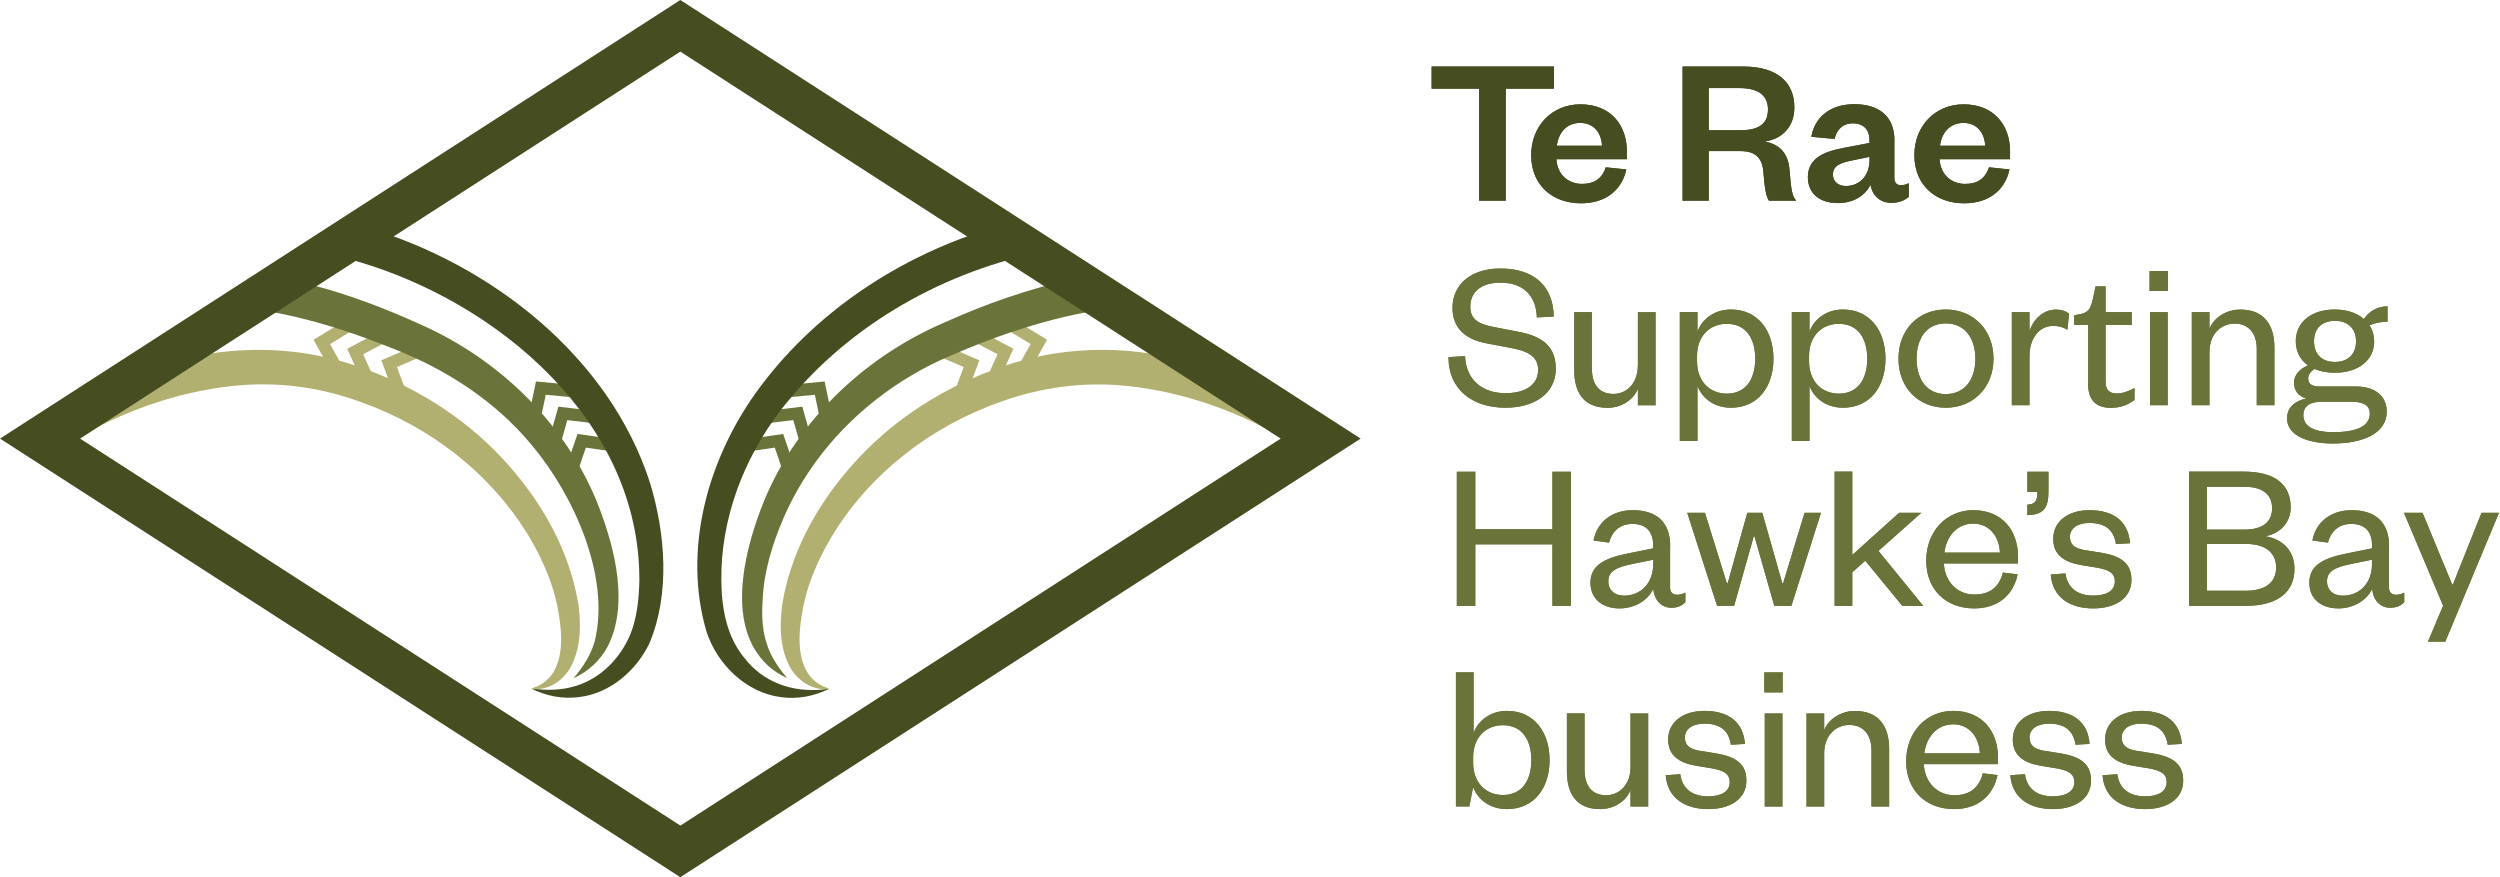
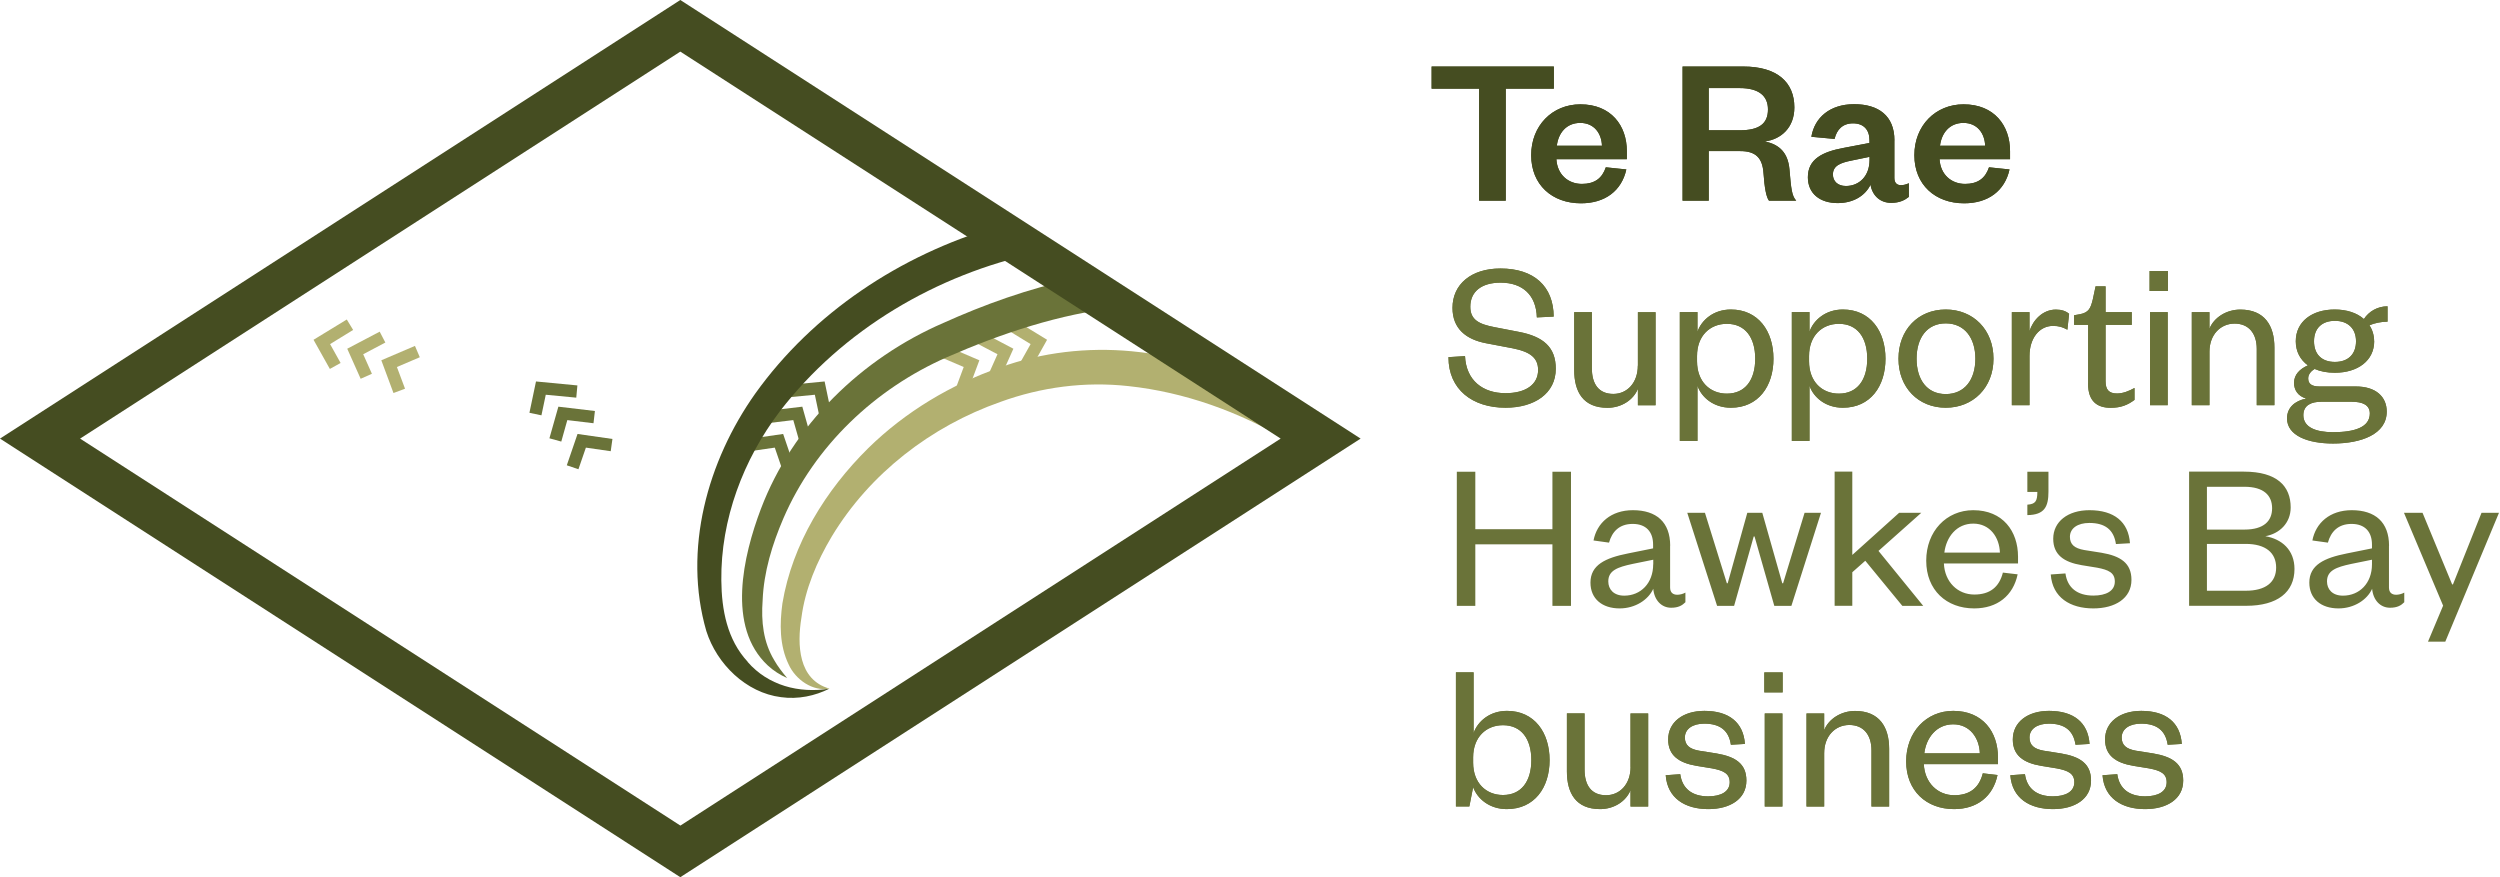
<svg xmlns="http://www.w3.org/2000/svg" width="228" height="80" viewBox="0 0 228 80" fill="none" preserveAspectRatio="none">
  <path d="M176.929 13.29C177.065 12.148 177.786 11.209 179.065 11.209C180.343 11.209 181.01 12.182 181.044 13.29H176.929ZM181.398 15.256C181.064 16.262 180.371 16.773 179.221 16.773C177.956 16.773 176.97 15.916 176.888 14.521H183.316V13.787C183.316 11.454 181.881 9.515 179.078 9.515C176.514 9.515 174.589 11.461 174.589 14.154C174.589 16.848 176.494 18.541 179.133 18.541C181.33 18.541 182.84 17.398 183.268 15.453L181.384 15.256H181.398ZM172.773 12.807C172.773 10.556 171.318 9.502 169.1 9.502C166.883 9.502 165.489 10.726 165.196 12.474L167.312 12.671C167.509 11.835 168.033 11.25 168.998 11.25C169.964 11.25 170.495 11.835 170.495 12.787V13.039L168.141 13.488C166.162 13.855 164.877 14.535 164.877 16.167C164.877 17.643 165.965 18.521 167.597 18.521C169.012 18.521 170.1 17.861 170.59 16.848C170.767 17.875 171.501 18.5 172.474 18.5C173.249 18.5 173.719 18.249 174.086 17.956V16.711C173.834 16.827 173.603 16.888 173.365 16.888C172.998 16.888 172.767 16.677 172.767 16.229V12.807H172.773ZM170.502 14.596C170.502 16.052 169.57 16.963 168.346 16.963C167.591 16.963 167.162 16.514 167.162 15.916C167.162 15.12 167.822 14.848 168.89 14.637L170.502 14.304V14.596ZM155.837 11.876V8.033H158.653C160.422 8.033 161.238 8.754 161.238 9.978C161.238 11.297 160.422 11.882 158.653 11.882H155.837V11.876ZM163.816 18.303C163.408 17.854 163.353 17.235 163.197 15.426C163.061 13.991 162.34 13.175 160.945 12.903C162.442 12.705 163.646 11.637 163.646 9.794C163.646 7.523 162.108 6.067 158.987 6.067H153.45V18.303H155.837V13.78H158.715C160.116 13.78 160.735 14.399 160.83 15.78C160.925 17.14 161.081 17.977 161.333 18.303H163.822H163.816ZM141.983 13.29C142.119 12.148 142.84 11.209 144.118 11.209C145.397 11.209 146.064 12.182 146.098 13.29H141.983ZM146.451 15.256C146.118 16.262 145.424 16.773 144.275 16.773C143.01 16.773 142.023 15.916 141.942 14.521H148.369V13.787C148.369 11.454 146.934 9.515 144.132 9.515C141.568 9.515 139.643 11.461 139.643 14.154C139.643 16.848 141.547 18.541 144.186 18.541C146.383 18.541 147.893 17.398 148.322 15.453L146.438 15.256H146.451ZM137.324 18.303V8.087H141.711V6.067H130.563V8.087H134.895V18.303H137.324Z" fill="#454D21" />
  <path d="M191.75 70.702C191.906 72.797 193.518 73.79 195.633 73.79C197.613 73.79 199.109 72.879 199.109 71.185C199.109 69.648 198.096 69.009 196.388 68.716L194.797 68.465C193.926 68.308 193.498 67.961 193.498 67.261C193.498 66.485 194.198 65.996 195.266 65.996C196.681 65.996 197.497 66.601 197.694 67.92L198.98 67.846C198.844 65.887 197.524 64.832 195.286 64.832C193.307 64.832 191.981 65.88 191.981 67.438C191.981 68.893 192.954 69.573 194.566 69.845L195.987 70.076C197.035 70.274 197.599 70.546 197.599 71.342C197.599 72.199 196.803 72.627 195.64 72.627C194.164 72.627 193.273 71.906 193.096 70.607L191.756 70.702H191.75ZM183.343 70.702C183.499 72.797 185.111 73.79 187.227 73.79C189.206 73.79 190.702 72.879 190.702 71.185C190.702 69.648 189.696 69.009 187.982 68.716L186.39 68.465C185.513 68.308 185.091 67.961 185.091 67.261C185.091 66.485 185.792 65.996 186.859 65.996C188.274 65.996 189.09 66.601 189.288 67.92L190.566 67.846C190.43 65.887 189.111 64.832 186.873 64.832C184.894 64.832 183.567 65.88 183.567 67.438C183.567 68.893 184.54 69.573 186.152 69.845L187.567 70.076C188.614 70.274 189.179 70.546 189.179 71.342C189.179 72.199 188.383 72.627 187.22 72.627C185.744 72.627 184.853 71.906 184.676 70.607L183.336 70.702H183.343ZM175.494 68.703C175.671 67.288 176.603 66.057 178.133 66.057C179.663 66.057 180.52 67.322 180.561 68.703H175.494ZM180.833 70.525C180.5 71.845 179.65 72.525 178.228 72.525C176.711 72.525 175.528 71.382 175.453 69.689H182.214V69.07C182.214 66.757 180.833 64.832 178.133 64.832C175.684 64.832 173.841 66.757 173.841 69.437C173.841 72.117 175.684 73.79 178.208 73.79C180.323 73.79 181.765 72.627 182.173 70.682L180.833 70.525ZM166.366 68.682C166.366 67.131 167.373 66.118 168.658 66.118C169.944 66.118 170.678 67.009 170.678 68.43V73.559H172.29V68.294C172.29 66.315 171.399 64.839 169.182 64.839C167.917 64.839 166.774 65.56 166.366 66.587V65.071H164.754V73.559H166.366V68.682ZM160.905 63.146H162.578V61.323H160.905V63.146ZM160.945 73.559H162.557V65.071H160.945V73.559ZM151.913 70.702C152.069 72.797 153.681 73.79 155.797 73.79C157.776 73.79 159.272 72.879 159.272 71.185C159.272 69.648 158.266 69.009 156.552 68.716L154.96 68.465C154.089 68.308 153.661 67.961 153.661 67.261C153.661 66.485 154.361 65.996 155.429 65.996C156.844 65.996 157.667 66.601 157.857 67.92L159.136 67.846C159 65.887 157.681 64.832 155.443 64.832C153.464 64.832 152.137 65.88 152.137 67.438C152.137 68.893 153.11 69.573 154.722 69.845L156.137 70.076C157.184 70.274 157.749 70.546 157.749 71.342C157.749 72.199 156.953 72.627 155.783 72.627C154.307 72.627 153.416 71.906 153.239 70.607L151.899 70.702H151.913ZM148.709 69.941C148.709 71.512 147.737 72.525 146.472 72.525C145.132 72.525 144.513 71.614 144.513 70.192V65.064H142.901V70.349C142.901 72.328 143.717 73.79 145.928 73.79C147.213 73.79 148.301 73.069 148.703 72.063V73.559H150.315V65.071H148.703V69.947L148.709 69.941ZM134.351 71.79C134.739 72.858 135.848 73.79 137.419 73.79C139.942 73.79 141.323 71.831 141.323 69.322C141.323 66.812 139.942 64.832 137.439 64.832C135.848 64.832 134.759 65.805 134.392 66.853V61.316H132.78V73.552H134.004L134.351 71.784V71.79ZM134.351 69.07C134.351 67.227 135.535 66.138 137.072 66.138C138.745 66.138 139.657 67.383 139.657 69.322C139.657 71.26 138.745 72.505 137.072 72.505C135.535 72.505 134.351 71.416 134.351 69.553V69.07Z" fill="#6A7339" />
  <path d="M223.01 58.521L227.907 46.767H226.315L223.71 53.297H223.635L220.935 46.767H219.242L222.812 55.236L221.432 58.521H223.003H223.01ZM217.881 49.774C217.881 47.618 216.616 46.529 214.481 46.529C212.481 46.529 211.195 47.693 210.889 49.291L212.304 49.488C212.576 48.495 213.236 47.781 214.46 47.781C215.684 47.781 216.324 48.502 216.324 49.665V50.012L214.032 50.474C211.971 50.883 210.61 51.522 210.61 53.134C210.61 54.61 211.678 55.487 213.27 55.487C214.705 55.487 215.895 54.691 216.337 53.698C216.433 54.746 217.092 55.426 217.97 55.426C218.629 55.426 218.983 55.215 219.269 54.923V54.045C219.038 54.181 218.725 54.242 218.534 54.242C218.126 54.242 217.874 54.032 217.874 53.583V49.774H217.881ZM216.324 51.467C216.324 53.195 215.181 54.324 213.678 54.324C212.705 54.324 212.222 53.739 212.222 53.025C212.222 52.032 213.059 51.726 214.419 51.433L216.324 51.046V51.474V51.467ZM201.272 44.394H204.693C206.461 44.394 207.216 45.19 207.216 46.353C207.216 47.516 206.461 48.298 204.693 48.298H201.272V44.394ZM204.809 49.604C206.632 49.604 207.584 50.42 207.584 51.76C207.584 53.1 206.632 53.875 204.809 53.875H201.272V49.604H204.809ZM209.257 51.896C209.257 50.148 208.094 49.155 206.598 48.903C207.897 48.672 208.91 47.699 208.91 46.278C208.91 44.333 207.665 43.013 204.639 43.013H199.646V55.249H204.85C207.706 55.249 209.257 54.004 209.257 51.889M187.029 52.399C187.186 54.494 188.798 55.487 190.913 55.487C192.892 55.487 194.389 54.576 194.389 52.882C194.389 51.345 193.382 50.706 191.668 50.413L190.077 50.161C189.199 50.005 188.777 49.658 188.777 48.958C188.777 48.182 189.478 47.693 190.546 47.693C191.961 47.693 192.777 48.291 192.974 49.617L194.253 49.543C194.117 47.584 192.797 46.529 190.559 46.529C188.58 46.529 187.254 47.577 187.254 49.135C187.254 50.59 188.226 51.27 189.838 51.542L191.26 51.773C192.307 51.971 192.872 52.236 192.872 53.039C192.872 53.896 192.076 54.317 190.913 54.317C189.437 54.317 188.546 53.596 188.369 52.297L187.029 52.392V52.399ZM184.894 44.863H185.805C185.805 45.72 185.628 45.972 184.894 46.026V46.978C186.465 46.958 186.819 46.203 186.819 44.843V43.02H184.894V44.863ZM177.324 50.4C177.5 48.978 178.432 47.754 179.963 47.754C181.493 47.754 182.35 49.019 182.391 50.4H177.324ZM182.663 52.222C182.33 53.542 181.479 54.222 180.058 54.222C178.541 54.222 177.358 53.079 177.283 51.386H184.044V50.767C184.044 48.454 182.663 46.529 179.963 46.529C177.514 46.529 175.671 48.454 175.671 51.134C175.671 53.814 177.514 55.487 180.044 55.487C182.159 55.487 183.601 54.324 184.01 52.379L182.67 52.222H182.663ZM168.93 52.188L170.114 51.141L173.494 55.256H175.399L171.318 50.243L175.222 46.767H173.202L168.93 50.61V43.013H167.318V55.249H168.93V52.182V52.188ZM160.714 46.767H159.354L157.565 53.195H157.49L155.491 46.767H153.879L156.599 55.256H158.15L159.939 48.924H160.014L161.816 55.256H163.374L166.074 46.767H164.577L162.619 53.195H162.544L160.721 46.767H160.714ZM152.321 49.774C152.321 47.618 151.063 46.529 148.92 46.529C146.921 46.529 145.635 47.693 145.329 49.291L146.744 49.488C147.016 48.495 147.676 47.781 148.9 47.781C150.124 47.781 150.763 48.502 150.763 49.665V50.012L148.471 50.474C146.41 50.883 145.05 51.522 145.05 53.134C145.05 54.61 146.118 55.487 147.71 55.487C149.145 55.487 150.335 54.691 150.777 53.698C150.872 54.746 151.532 55.426 152.409 55.426C153.069 55.426 153.416 55.215 153.709 54.923V54.045C153.477 54.181 153.164 54.242 152.974 54.242C152.566 54.242 152.314 54.032 152.314 53.583V49.774H152.321ZM150.77 51.467C150.77 53.195 149.628 54.324 148.131 54.324C147.159 54.324 146.676 53.739 146.676 53.025C146.676 52.032 147.512 51.726 148.873 51.433L150.777 51.046V51.474L150.77 51.467ZM134.549 55.256V49.645H141.581V55.256H143.275V43.02H141.581V48.264H134.549V43.02H132.862V55.256H134.549Z" fill="#6A7339" />
  <path d="M214.868 31.124C214.868 32.307 214.147 33.008 212.943 33.008C211.739 33.008 211.039 32.307 211.039 31.124C211.039 29.941 211.76 29.26 212.943 29.26C214.127 29.26 214.868 29.961 214.868 31.124ZM210.066 37.864C210.066 36.932 210.821 36.64 211.699 36.64H214.474C215.467 36.64 216.127 36.932 216.127 37.708C216.127 38.973 214.725 39.415 212.767 39.415C211.195 39.415 210.066 38.966 210.066 37.864ZM216.521 31.124C216.521 30.58 216.365 30.076 216.092 29.668C216.521 29.471 217.181 29.335 217.745 29.335V27.934C216.834 27.934 216.038 28.403 215.589 29.097C214.95 28.533 214.018 28.227 212.93 28.227C210.848 28.227 209.373 29.335 209.373 31.124C209.373 32.056 209.781 32.811 210.481 33.321C209.726 33.654 209.216 34.178 209.216 34.912C209.216 35.552 209.549 36.116 210.325 36.348C209.277 36.558 208.577 37.184 208.577 38.157C208.577 39.728 210.481 40.449 212.773 40.449C215.317 40.449 217.67 39.612 217.67 37.538C217.67 36.198 216.698 35.246 214.855 35.246H211.535C210.78 35.246 210.508 34.974 210.508 34.504C210.508 34.117 210.801 33.824 211.093 33.647C211.617 33.879 212.236 33.994 212.937 33.994C215.031 33.994 216.528 32.886 216.528 31.117M201.503 32.076C201.503 30.525 202.51 29.512 203.795 29.512C205.081 29.512 205.815 30.403 205.815 31.825V36.953H207.427V31.689C207.427 29.709 206.536 28.233 204.319 28.233C203.054 28.233 201.911 28.954 201.503 29.981V28.465H199.891V36.953H201.503V32.076ZM196.041 26.54H197.715V24.717H196.041V26.54ZM196.082 36.953H197.694V28.465H196.082V36.953ZM190.43 34.974C190.43 36.626 191.287 37.191 192.491 37.191C193.423 37.191 194.042 36.939 194.668 36.47V35.382C194.185 35.654 193.62 35.885 193.076 35.885C192.335 35.885 192.029 35.538 192.029 34.776V29.628H194.416V28.465H192.029V26.111H191.117L190.865 27.295C190.668 28.111 190.498 28.498 189.702 28.655L189.158 28.75V29.628H190.437V34.967L190.43 34.974ZM188.703 28.621C188.41 28.369 188.022 28.233 187.499 28.233C186.274 28.233 185.397 29.226 185.091 30.192V28.465H183.479V36.953H185.091V32.464C185.091 30.831 186.002 29.723 187.227 29.723C187.75 29.723 188.084 29.818 188.546 30.07L188.703 28.614V28.621ZM181.806 32.715C181.806 30.076 179.963 28.227 177.453 28.227C174.943 28.227 173.141 30.07 173.141 32.715C173.141 35.361 174.963 37.184 177.453 37.184C179.942 37.184 181.806 35.355 181.806 32.715ZM174.793 32.715C174.793 30.811 175.746 29.492 177.453 29.492C179.16 29.492 180.153 30.811 180.153 32.715C180.153 34.62 179.18 35.94 177.453 35.94C175.725 35.94 174.793 34.6 174.793 32.715ZM165.026 35.184C165.394 36.232 166.482 37.184 168.073 37.184C170.583 37.184 171.957 35.218 171.957 32.715C171.957 30.212 170.576 28.227 168.073 28.227C166.482 28.227 165.394 29.199 165.026 30.247V28.458H163.414V40.211H165.026V35.178V35.184ZM164.986 32.464C164.986 30.621 166.169 29.532 167.706 29.532C169.379 29.532 170.291 30.777 170.291 32.715C170.291 34.654 169.379 35.899 167.706 35.899C166.169 35.899 164.986 34.81 164.986 32.947V32.464ZM154.81 35.184C155.178 36.232 156.266 37.184 157.858 37.184C160.36 37.184 161.741 35.218 161.741 32.715C161.741 30.212 160.36 28.227 157.858 28.227C156.266 28.227 155.178 29.199 154.81 30.247V28.458H153.198V40.211H154.81V35.178V35.184ZM154.77 32.464C154.77 30.621 155.953 29.532 157.49 29.532C159.163 29.532 160.075 30.777 160.075 32.715C160.075 34.654 159.163 35.899 157.49 35.899C155.953 35.899 154.77 34.81 154.77 32.947V32.464ZM149.369 33.341C149.369 34.912 148.397 35.926 147.138 35.926C145.798 35.926 145.179 35.014 145.179 33.593V28.465H143.567V33.749C143.567 35.729 144.384 37.191 146.601 37.191C147.88 37.191 148.968 36.47 149.376 35.463V36.96H150.988V28.471H149.376V33.348L149.369 33.341ZM132.1 32.58C132.1 35.531 134.297 37.184 137.303 37.184C139.942 37.184 141.887 35.885 141.887 33.627C141.887 31.668 140.758 30.695 138.527 30.267L136.31 29.838C134.895 29.566 134.093 29.179 134.093 27.975C134.093 26.614 135.086 25.778 136.854 25.778C138.874 25.778 140.099 26.921 140.16 28.948L141.697 28.873C141.677 26.111 139.908 24.486 136.841 24.486C134.161 24.486 132.467 25.941 132.467 28.077C132.467 29.981 133.712 30.954 135.514 31.301L137.943 31.763C139.534 32.076 140.275 32.62 140.275 33.743C140.275 35.083 139.126 35.858 137.303 35.858C135.242 35.858 133.712 34.708 133.61 32.477L132.093 32.573L132.1 32.58Z" fill="#6A7339" />
  <path d="M176.929 13.29C177.065 12.148 177.786 11.209 179.065 11.209C180.343 11.209 181.01 12.182 181.044 13.29H176.929ZM181.398 15.256C181.064 16.262 180.371 16.773 179.221 16.773C177.956 16.773 176.97 15.916 176.888 14.521H183.316V13.787C183.316 11.454 181.881 9.515 179.078 9.515C176.514 9.515 174.589 11.461 174.589 14.154C174.589 16.848 176.494 18.541 179.133 18.541C181.33 18.541 182.84 17.398 183.268 15.453L181.384 15.256H181.398ZM172.773 12.807C172.773 10.556 171.318 9.502 169.1 9.502C166.883 9.502 165.489 10.726 165.196 12.474L167.312 12.671C167.509 11.835 168.033 11.25 168.998 11.25C169.964 11.25 170.495 11.835 170.495 12.787V13.039L168.141 13.488C166.162 13.855 164.877 14.535 164.877 16.167C164.877 17.643 165.965 18.521 167.597 18.521C169.012 18.521 170.1 17.861 170.59 16.848C170.767 17.875 171.501 18.5 172.474 18.5C173.249 18.5 173.719 18.249 174.086 17.956V16.711C173.834 16.827 173.603 16.888 173.365 16.888C172.998 16.888 172.767 16.677 172.767 16.229V12.807H172.773ZM170.502 14.596C170.502 16.052 169.57 16.963 168.346 16.963C167.591 16.963 167.162 16.514 167.162 15.916C167.162 15.12 167.822 14.848 168.89 14.637L170.502 14.304V14.596ZM155.837 11.876V8.033H158.653C160.422 8.033 161.238 8.754 161.238 9.978C161.238 11.297 160.422 11.882 158.653 11.882H155.837V11.876ZM163.816 18.303C163.408 17.854 163.353 17.235 163.197 15.426C163.061 13.991 162.34 13.175 160.945 12.903C162.442 12.705 163.646 11.637 163.646 9.794C163.646 7.523 162.108 6.067 158.987 6.067H153.45V18.303H155.837V13.78H158.715C160.116 13.78 160.735 14.399 160.83 15.78C160.925 17.14 161.081 17.977 161.333 18.303H163.822H163.816ZM141.983 13.29C142.119 12.148 142.84 11.209 144.118 11.209C145.397 11.209 146.064 12.182 146.098 13.29H141.983ZM146.451 15.256C146.118 16.262 145.424 16.773 144.275 16.773C143.01 16.773 142.023 15.916 141.942 14.521H148.369V13.787C148.369 11.454 146.934 9.515 144.132 9.515C141.568 9.515 139.643 11.461 139.643 14.154C139.643 16.848 141.547 18.541 144.186 18.541C146.383 18.541 147.893 17.398 148.322 15.453L146.438 15.256H146.451ZM137.324 18.303V8.087H141.711V6.067H130.563V8.087H134.895V18.303H137.324Z" fill="#454D21" />
  <path d="M191.75 70.702C191.906 72.797 193.518 73.79 195.633 73.79C197.613 73.79 199.109 72.879 199.109 71.185C199.109 69.648 198.096 69.009 196.388 68.716L194.797 68.465C193.926 68.308 193.498 67.961 193.498 67.261C193.498 66.485 194.198 65.996 195.266 65.996C196.681 65.996 197.497 66.601 197.694 67.92L198.98 67.846C198.844 65.887 197.524 64.832 195.286 64.832C193.307 64.832 191.981 65.88 191.981 67.438C191.981 68.893 192.954 69.573 194.566 69.845L195.987 70.076C197.035 70.274 197.599 70.546 197.599 71.342C197.599 72.199 196.803 72.627 195.64 72.627C194.164 72.627 193.273 71.906 193.096 70.607L191.756 70.702H191.75ZM183.343 70.702C183.499 72.797 185.111 73.79 187.227 73.79C189.206 73.79 190.702 72.879 190.702 71.185C190.702 69.648 189.696 69.009 187.982 68.716L186.39 68.465C185.513 68.308 185.091 67.961 185.091 67.261C185.091 66.485 185.792 65.996 186.859 65.996C188.274 65.996 189.09 66.601 189.288 67.92L190.566 67.846C190.43 65.887 189.111 64.832 186.873 64.832C184.894 64.832 183.567 65.88 183.567 67.438C183.567 68.893 184.54 69.573 186.152 69.845L187.567 70.076C188.614 70.274 189.179 70.546 189.179 71.342C189.179 72.199 188.383 72.627 187.22 72.627C185.744 72.627 184.853 71.906 184.676 70.607L183.336 70.702H183.343ZM175.494 68.703C175.671 67.288 176.603 66.057 178.133 66.057C179.663 66.057 180.52 67.322 180.561 68.703H175.494ZM180.833 70.525C180.5 71.845 179.65 72.525 178.228 72.525C176.711 72.525 175.528 71.382 175.453 69.689H182.214V69.07C182.214 66.757 180.833 64.832 178.133 64.832C175.684 64.832 173.841 66.757 173.841 69.437C173.841 72.117 175.684 73.79 178.208 73.79C180.323 73.79 181.765 72.627 182.173 70.682L180.833 70.525ZM166.366 68.682C166.366 67.131 167.373 66.118 168.658 66.118C169.944 66.118 170.678 67.009 170.678 68.43V73.559H172.29V68.294C172.29 66.315 171.399 64.839 169.182 64.839C167.917 64.839 166.774 65.56 166.366 66.587V65.071H164.754V73.559H166.366V68.682ZM160.905 63.146H162.578V61.323H160.905V63.146ZM160.945 73.559H162.557V65.071H160.945V73.559ZM151.913 70.702C152.069 72.797 153.681 73.79 155.797 73.79C157.776 73.79 159.272 72.879 159.272 71.185C159.272 69.648 158.266 69.009 156.552 68.716L154.96 68.465C154.089 68.308 153.661 67.961 153.661 67.261C153.661 66.485 154.361 65.996 155.429 65.996C156.844 65.996 157.667 66.601 157.857 67.92L159.136 67.846C159 65.887 157.681 64.832 155.443 64.832C153.464 64.832 152.137 65.88 152.137 67.438C152.137 68.893 153.11 69.573 154.722 69.845L156.137 70.076C157.184 70.274 157.749 70.546 157.749 71.342C157.749 72.199 156.953 72.627 155.783 72.627C154.307 72.627 153.416 71.906 153.239 70.607L151.899 70.702H151.913ZM148.709 69.941C148.709 71.512 147.737 72.525 146.472 72.525C145.132 72.525 144.513 71.614 144.513 70.192V65.064H142.901V70.349C142.901 72.328 143.717 73.79 145.928 73.79C147.213 73.79 148.301 73.069 148.703 72.063V73.559H150.315V65.071H148.703V69.947L148.709 69.941ZM134.351 71.79C134.739 72.858 135.848 73.79 137.419 73.79C139.942 73.79 141.323 71.831 141.323 69.322C141.323 66.812 139.942 64.832 137.439 64.832C135.848 64.832 134.759 65.805 134.392 66.853V61.316H132.78V73.552H134.004L134.351 71.784V71.79ZM134.351 69.07C134.351 67.227 135.535 66.138 137.072 66.138C138.745 66.138 139.657 67.383 139.657 69.322C139.657 71.26 138.745 72.505 137.072 72.505C135.535 72.505 134.351 71.416 134.351 69.553V69.07Z" fill="#6A7339" />
-   <path d="M223.01 58.521L227.907 46.767H226.315L223.71 53.297H223.635L220.935 46.767H219.242L222.812 55.236L221.432 58.521H223.003H223.01ZM217.881 49.774C217.881 47.618 216.616 46.529 214.481 46.529C212.481 46.529 211.195 47.693 210.889 49.291L212.304 49.488C212.576 48.495 213.236 47.781 214.46 47.781C215.684 47.781 216.324 48.502 216.324 49.665V50.012L214.032 50.474C211.971 50.883 210.61 51.522 210.61 53.134C210.61 54.61 211.678 55.487 213.27 55.487C214.705 55.487 215.895 54.691 216.337 53.698C216.433 54.746 217.092 55.426 217.97 55.426C218.629 55.426 218.983 55.215 219.269 54.923V54.045C219.038 54.181 218.725 54.242 218.534 54.242C218.126 54.242 217.874 54.032 217.874 53.583V49.774H217.881ZM216.324 51.467C216.324 53.195 215.181 54.324 213.678 54.324C212.705 54.324 212.222 53.739 212.222 53.025C212.222 52.032 213.059 51.726 214.419 51.433L216.324 51.046V51.474V51.467ZM201.272 44.394H204.693C206.461 44.394 207.216 45.19 207.216 46.353C207.216 47.516 206.461 48.298 204.693 48.298H201.272V44.394ZM204.809 49.604C206.632 49.604 207.584 50.42 207.584 51.76C207.584 53.1 206.632 53.875 204.809 53.875H201.272V49.604H204.809ZM209.257 51.896C209.257 50.148 208.094 49.155 206.598 48.903C207.897 48.672 208.91 47.699 208.91 46.278C208.91 44.333 207.665 43.013 204.639 43.013H199.646V55.249H204.85C207.706 55.249 209.257 54.004 209.257 51.889M187.029 52.399C187.186 54.494 188.798 55.487 190.913 55.487C192.892 55.487 194.389 54.576 194.389 52.882C194.389 51.345 193.382 50.706 191.668 50.413L190.077 50.161C189.199 50.005 188.777 49.658 188.777 48.958C188.777 48.182 189.478 47.693 190.546 47.693C191.961 47.693 192.777 48.291 192.974 49.617L194.253 49.543C194.117 47.584 192.797 46.529 190.559 46.529C188.58 46.529 187.254 47.577 187.254 49.135C187.254 50.59 188.226 51.27 189.838 51.542L191.26 51.773C192.307 51.971 192.872 52.236 192.872 53.039C192.872 53.896 192.076 54.317 190.913 54.317C189.437 54.317 188.546 53.596 188.369 52.297L187.029 52.392V52.399ZM184.894 44.863H185.805C185.805 45.72 185.628 45.972 184.894 46.026V46.978C186.465 46.958 186.819 46.203 186.819 44.843V43.02H184.894V44.863ZM177.324 50.4C177.5 48.978 178.432 47.754 179.963 47.754C181.493 47.754 182.35 49.019 182.391 50.4H177.324ZM182.663 52.222C182.33 53.542 181.479 54.222 180.058 54.222C178.541 54.222 177.358 53.079 177.283 51.386H184.044V50.767C184.044 48.454 182.663 46.529 179.963 46.529C177.514 46.529 175.671 48.454 175.671 51.134C175.671 53.814 177.514 55.487 180.044 55.487C182.159 55.487 183.601 54.324 184.01 52.379L182.67 52.222H182.663ZM168.93 52.188L170.114 51.141L173.494 55.256H175.399L171.318 50.243L175.222 46.767H173.202L168.93 50.61V43.013H167.318V55.249H168.93V52.182V52.188ZM160.714 46.767H159.354L157.565 53.195H157.49L155.491 46.767H153.879L156.599 55.256H158.15L159.939 48.924H160.014L161.816 55.256H163.374L166.074 46.767H164.577L162.619 53.195H162.544L160.721 46.767H160.714ZM152.321 49.774C152.321 47.618 151.063 46.529 148.92 46.529C146.921 46.529 145.635 47.693 145.329 49.291L146.744 49.488C147.016 48.495 147.676 47.781 148.9 47.781C150.124 47.781 150.763 48.502 150.763 49.665V50.012L148.471 50.474C146.41 50.883 145.05 51.522 145.05 53.134C145.05 54.61 146.118 55.487 147.71 55.487C149.145 55.487 150.335 54.691 150.777 53.698C150.872 54.746 151.532 55.426 152.409 55.426C153.069 55.426 153.416 55.215 153.709 54.923V54.045C153.477 54.181 153.164 54.242 152.974 54.242C152.566 54.242 152.314 54.032 152.314 53.583V49.774H152.321ZM150.77 51.467C150.77 53.195 149.628 54.324 148.131 54.324C147.159 54.324 146.676 53.739 146.676 53.025C146.676 52.032 147.512 51.726 148.873 51.433L150.777 51.046V51.474L150.77 51.467ZM134.549 55.256V49.645H141.581V55.256H143.275V43.02H141.581V48.264H134.549V43.02H132.862V55.256H134.549Z" fill="#6A7339" />
  <path d="M214.868 31.124C214.868 32.307 214.147 33.008 212.943 33.008C211.739 33.008 211.039 32.307 211.039 31.124C211.039 29.941 211.76 29.26 212.943 29.26C214.127 29.26 214.868 29.961 214.868 31.124ZM210.066 37.864C210.066 36.932 210.821 36.64 211.699 36.64H214.474C215.467 36.64 216.127 36.932 216.127 37.708C216.127 38.973 214.725 39.415 212.767 39.415C211.195 39.415 210.066 38.966 210.066 37.864ZM216.521 31.124C216.521 30.58 216.365 30.076 216.092 29.668C216.521 29.471 217.181 29.335 217.745 29.335V27.934C216.834 27.934 216.038 28.403 215.589 29.097C214.95 28.533 214.018 28.227 212.93 28.227C210.848 28.227 209.373 29.335 209.373 31.124C209.373 32.056 209.781 32.811 210.481 33.321C209.726 33.654 209.216 34.178 209.216 34.912C209.216 35.552 209.549 36.116 210.325 36.348C209.277 36.558 208.577 37.184 208.577 38.157C208.577 39.728 210.481 40.449 212.773 40.449C215.317 40.449 217.67 39.612 217.67 37.538C217.67 36.198 216.698 35.246 214.855 35.246H211.535C210.78 35.246 210.508 34.974 210.508 34.504C210.508 34.117 210.801 33.824 211.093 33.647C211.617 33.879 212.236 33.994 212.937 33.994C215.031 33.994 216.528 32.886 216.528 31.117M201.503 32.076C201.503 30.525 202.51 29.512 203.795 29.512C205.081 29.512 205.815 30.403 205.815 31.825V36.953H207.427V31.689C207.427 29.709 206.536 28.233 204.319 28.233C203.054 28.233 201.911 28.954 201.503 29.981V28.465H199.891V36.953H201.503V32.076ZM196.041 26.54H197.715V24.717H196.041V26.54ZM196.082 36.953H197.694V28.465H196.082V36.953ZM190.43 34.974C190.43 36.626 191.287 37.191 192.491 37.191C193.423 37.191 194.042 36.939 194.668 36.47V35.382C194.185 35.654 193.62 35.885 193.076 35.885C192.335 35.885 192.029 35.538 192.029 34.776V29.628H194.416V28.465H192.029V26.111H191.117L190.865 27.295C190.668 28.111 190.498 28.498 189.702 28.655L189.158 28.75V29.628H190.437V34.967L190.43 34.974ZM188.703 28.621C188.41 28.369 188.022 28.233 187.499 28.233C186.274 28.233 185.397 29.226 185.091 30.192V28.465H183.479V36.953H185.091V32.464C185.091 30.831 186.002 29.723 187.227 29.723C187.75 29.723 188.084 29.818 188.546 30.07L188.703 28.614V28.621ZM181.806 32.715C181.806 30.076 179.963 28.227 177.453 28.227C174.943 28.227 173.141 30.07 173.141 32.715C173.141 35.361 174.963 37.184 177.453 37.184C179.942 37.184 181.806 35.355 181.806 32.715ZM174.793 32.715C174.793 30.811 175.746 29.492 177.453 29.492C179.16 29.492 180.153 30.811 180.153 32.715C180.153 34.62 179.18 35.94 177.453 35.94C175.725 35.94 174.793 34.6 174.793 32.715ZM165.026 35.184C165.394 36.232 166.482 37.184 168.073 37.184C170.583 37.184 171.957 35.218 171.957 32.715C171.957 30.212 170.576 28.227 168.073 28.227C166.482 28.227 165.394 29.199 165.026 30.247V28.458H163.414V40.211H165.026V35.178V35.184ZM164.986 32.464C164.986 30.621 166.169 29.532 167.706 29.532C169.379 29.532 170.291 30.777 170.291 32.715C170.291 34.654 169.379 35.899 167.706 35.899C166.169 35.899 164.986 34.81 164.986 32.947V32.464ZM154.81 35.184C155.178 36.232 156.266 37.184 157.858 37.184C160.36 37.184 161.741 35.218 161.741 32.715C161.741 30.212 160.36 28.227 157.858 28.227C156.266 28.227 155.178 29.199 154.81 30.247V28.458H153.198V40.211H154.81V35.178V35.184ZM154.77 32.464C154.77 30.621 155.953 29.532 157.49 29.532C159.163 29.532 160.075 30.777 160.075 32.715C160.075 34.654 159.163 35.899 157.49 35.899C155.953 35.899 154.77 34.81 154.77 32.947V32.464ZM149.369 33.341C149.369 34.912 148.397 35.926 147.138 35.926C145.798 35.926 145.179 35.014 145.179 33.593V28.465H143.567V33.749C143.567 35.729 144.384 37.191 146.601 37.191C147.88 37.191 148.968 36.47 149.376 35.463V36.96H150.988V28.471H149.376V33.348L149.369 33.341ZM132.1 32.58C132.1 35.531 134.297 37.184 137.303 37.184C139.942 37.184 141.887 35.885 141.887 33.627C141.887 31.668 140.758 30.695 138.527 30.267L136.31 29.838C134.895 29.566 134.093 29.179 134.093 27.975C134.093 26.614 135.086 25.778 136.854 25.778C138.874 25.778 140.099 26.921 140.16 28.948L141.697 28.873C141.677 26.111 139.908 24.486 136.841 24.486C134.161 24.486 132.467 25.941 132.467 28.077C132.467 29.981 133.712 30.954 135.514 31.301L137.943 31.763C139.534 32.076 140.275 32.62 140.275 33.743C140.275 35.083 139.126 35.858 137.303 35.858C135.242 35.858 133.712 34.708 133.61 32.477L132.093 32.573L132.1 32.58Z" fill="#6A7339" />
  <path d="M71.335 42.795L70.661 40.823L68.39 41.15L68.233 40.034L71.423 39.578L72.396 42.435L71.335 42.795Z" fill="#6A7339" />
  <path d="M72.906 40.272L72.348 38.313L69.961 38.599L69.832 37.483L73.171 37.089L73.981 39.966L72.906 40.272Z" fill="#6A7339" />
  <path d="M74.708 37.878L74.314 36.001L71.539 36.266L71.43 35.151L75.205 34.79L75.803 37.647L74.708 37.878Z" fill="#6A7339" />
  <path d="M68.192 60.357C66.315 58.33 65.812 55.63 65.785 52.93C65.724 47.373 67.784 41.911 71.124 37.511C76.831 30.076 85.414 25.023 94.569 23.064L90.951 20.663C90.896 20.677 90.849 20.69 90.794 20.704C82.142 23.255 74.164 28.505 68.886 35.885C64.52 42.041 62.268 50.141 64.418 57.555C65.37 60.561 68.043 63.18 71.226 63.581C72.784 63.799 74.334 63.465 75.64 62.806C72.852 63.255 70.056 62.513 68.186 60.371L68.192 60.357Z" fill="#454D21" />
  <path d="M88.203 35.844L87.155 35.45L87.89 33.471L85.808 32.58L86.251 31.546L89.318 32.858L88.203 35.844Z" fill="#B2B070" />
  <path d="M91.195 34.545L90.175 34.09L90.971 32.307L88.944 31.24L89.468 30.247L92.42 31.804L91.195 34.545Z" fill="#B2B070" />
  <path d="M94.004 33.647L93.025 33.103L93.991 31.382L91.882 30.09L92.467 29.138L95.494 30.988L94.004 33.647Z" fill="#B2B070" />
  <path d="M52.753 42.795L51.692 42.435L52.671 39.578L55.854 40.034L55.698 41.15L53.433 40.823L52.753 42.795Z" fill="#6A7339" />
  <path d="M51.189 40.272L50.107 39.973L50.923 37.089L54.256 37.483L54.127 38.599L51.739 38.313L51.189 40.272Z" fill="#6A7339" />
  <path d="M49.379 37.878L48.284 37.647L48.883 34.79L52.658 35.151L52.556 36.266L49.774 36.001L49.379 37.878Z" fill="#6A7339" />
  <path d="M35.885 35.844L34.776 32.858L37.844 31.546L38.286 32.58L36.198 33.471L36.939 35.45L35.885 35.844Z" fill="#B2B070" />
  <path d="M32.892 34.545L31.668 31.804L34.627 30.247L35.144 31.24L33.124 32.307L33.919 34.09L32.892 34.545Z" fill="#B2B070" />
  <path d="M30.083 33.647L28.594 30.988L31.627 29.138L32.205 30.09L30.104 31.382L31.063 33.103L30.083 33.647Z" fill="#B2B070" />
  <path d="M98.106 25.404C93.821 26.295 89.624 27.832 86.04 29.451C78.579 32.675 72.287 38.776 69.39 46.421C67.784 50.672 66.247 57.174 70.022 60.69C70.546 61.173 71.144 61.554 71.79 61.84C71.342 61.309 70.933 60.779 70.607 60.207C69.607 58.541 69.41 56.677 69.553 54.746C69.655 52.168 70.43 49.631 71.45 47.264C74.3 40.666 79.803 35.463 86.339 32.586C91.331 30.403 96.65 28.628 102.078 28.029L98.099 25.39L98.106 25.404Z" fill="#6A7339" />
  <path d="M110.199 33.437C107.927 32.743 105.594 32.267 103.214 32.035C99.18 31.654 95.045 32.124 91.223 33.505C86.747 35.055 82.571 37.551 79.184 40.871C75.307 44.7 72.26 49.597 71.355 55.032C71.104 56.888 71.083 58.861 71.927 60.602C72.559 61.989 74.123 63.084 75.647 62.799C72.797 62.003 72.688 58.8 73.09 56.331C73.43 53.726 74.491 51.216 75.858 48.924C79.327 43.176 84.918 38.878 91.223 36.66C94.957 35.3 98.942 34.776 102.908 35.212C108.022 35.756 113.042 37.565 117.456 40.204C117.551 40.265 117.749 40.388 117.844 40.449C117.844 40.449 118.3 39.782 118.755 39.129L110.199 33.45V33.437Z" fill="#B2B070" />
-   <path d="M59.269 43.999C55.589 32.58 44.863 24.091 33.266 20.69L29.662 23.084C30.58 23.289 31.491 23.527 32.396 23.785C45.407 27.519 58.371 38.456 58.31 52.923C58.276 54.623 58.099 56.331 57.48 57.874C56.569 59.997 54.882 61.785 52.63 62.52C51.297 62.962 49.855 62.989 48.447 62.792C49.753 63.459 51.304 63.785 52.862 63.567C55.637 63.227 58.024 61.166 59.221 58.684C61.139 54.127 60.684 48.624 59.269 43.999Z" fill="#454D21" />
-   <path d="M54.698 46.428C51.869 38.946 45.781 32.926 38.524 29.668C36.797 28.886 35.021 28.125 33.239 27.492C31.104 26.71 28.655 25.975 26.111 25.445L22.166 28.063C26.88 28.594 31.532 30.043 35.926 31.825C40.755 33.715 45.244 36.633 48.556 40.666C52.318 45.176 55.684 52.556 54.242 58.48C53.882 59.731 53.175 60.847 52.297 61.853C53.617 61.275 54.719 60.262 55.412 58.976C57.351 55.215 56.113 50.189 54.698 46.434V46.428Z" fill="#6A7339" />
-   <path d="M52.733 55.032C51.828 49.604 48.781 44.7 44.904 40.871C41.517 37.551 37.341 35.055 32.865 33.505C29.049 32.124 24.907 31.654 20.874 32.035C18.609 32.253 16.378 32.695 14.215 33.341L5.394 39.197C5.822 39.816 6.251 40.442 6.251 40.442L6.434 40.327L6.638 40.197C11.059 37.558 16.079 35.749 21.187 35.205C25.152 34.763 29.145 35.286 32.872 36.654C39.177 38.878 44.768 43.169 48.237 48.917C49.604 51.209 50.658 53.719 51.005 56.324C51.406 58.793 51.297 61.996 48.447 62.792C49.971 63.084 51.535 61.983 52.168 60.595C53.005 58.854 52.991 56.888 52.739 55.025L52.733 55.032Z" fill="#B2B070" />
  <path d="M62.044 80L0 40L62.044 0L124.088 40L62.044 80ZM7.305 40L62.051 75.293L116.796 40L62.044 4.707L7.305 40Z" fill="#454D21" />
</svg>